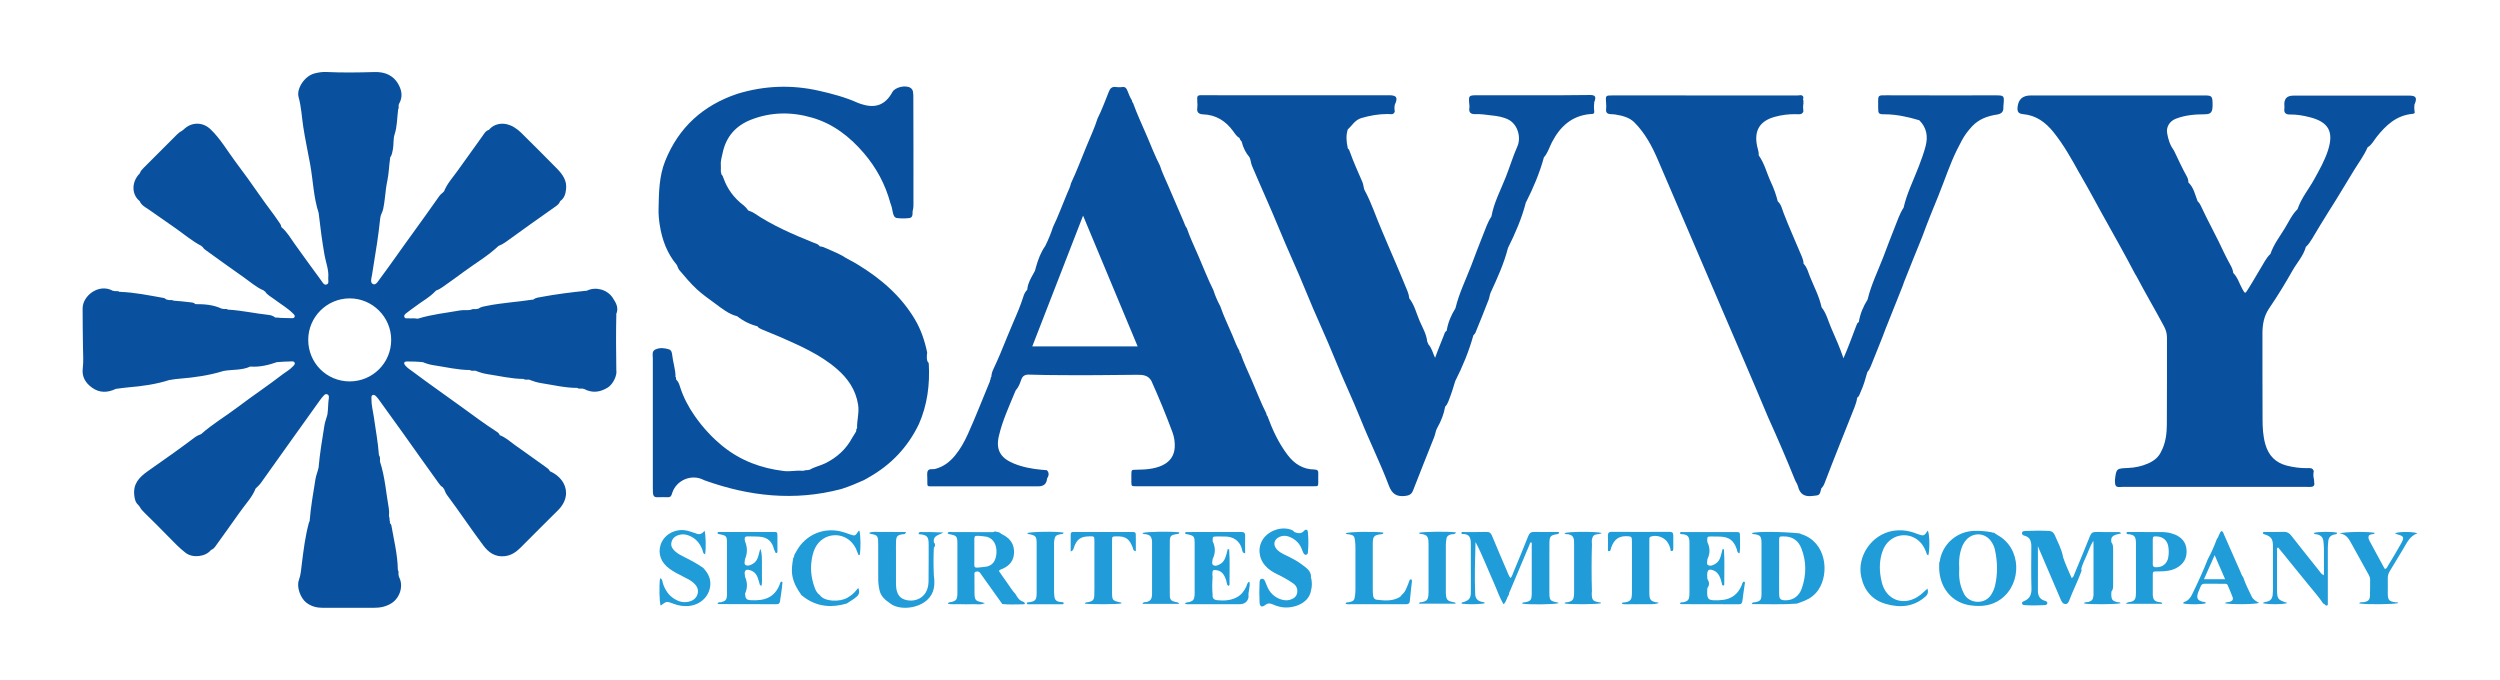
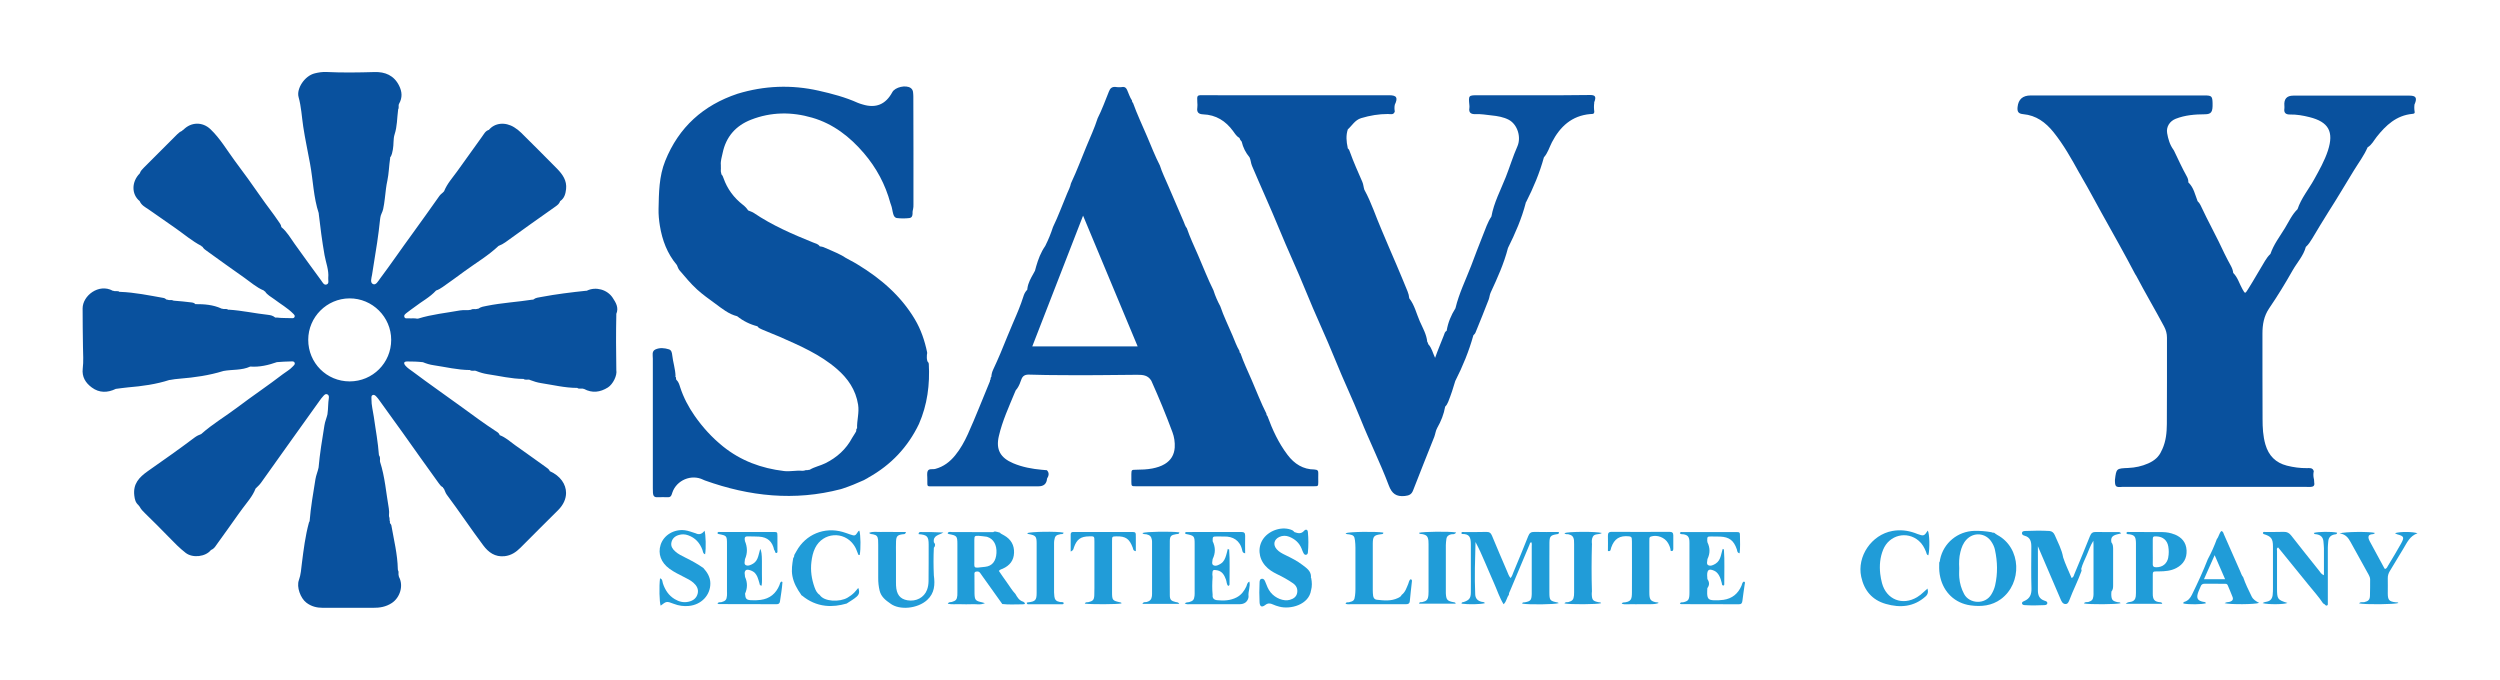
<svg xmlns="http://www.w3.org/2000/svg" id="Layer_1" data-name="Layer 1" viewBox="0 0 423.7 115.2">
  <defs>
    <style>
      .cls-1 {
        fill: #219dd8;
      }

      .cls-1, .cls-2, .cls-3, .cls-4, .cls-5, .cls-6, .cls-7 {
        stroke-width: 0px;
      }

      .cls-2 {
        fill: #209cd9;
      }

      .cls-3 {
        fill: #09519e;
      }

      .cls-4 {
        fill: #209dd8;
      }

      .cls-5 {
        fill: #09519f;
      }

      .cls-6 {
        fill: #209cd8;
      }

      .cls-7 {
        fill: #219cd8;
      }
    </style>
  </defs>
  <path class="cls-3" d="m104.44,53.23c.47-1.08-.05-1.93-.62-2.79-.91-1.36-2.83-1.9-4.32-1.19l-.05.04-.06-.02c-2.57.27-5.12.58-7.66,1.06-.46.09-.94.11-1.33.43-.05.05-.09.05-.15.02-2.57.4-5.17.54-7.72,1.05-.5.1-1,.16-1.42.46-.04.05-.08.06-.12.02-.03.02-.07.04-.09.04-.35.12-.75-.08-1.08.15,0,0-.01,0-.02.01h.01s0-.01,0-.01c-.6.14-1.23,0-1.84.11-2.37.43-4.77.66-7.08,1.38-.07,0-.13.01-.19.02-.47-.11-.94-.02-1.41-.06-.27-.02-.63.11-.75-.21-.14-.36.2-.56.44-.76.41-.34.87-.62,1.29-.95,1.2-.94,2.59-1.64,3.63-2.79h0s0,0,0,0c.42-.14.78-.36,1.14-.61,1.24-.85,2.44-1.76,3.66-2.64,1.94-1.42,4.04-2.65,5.8-4.32h0s0,0,.01,0c.41-.15.78-.36,1.14-.61,2.82-2.05,5.66-4.06,8.51-6.07.34-.24.65-.49.77-.9h0c.73-.49.92-1.25,1.01-2.05.16-1.43-.59-2.48-1.51-3.43-2.02-2.06-4.06-4.08-6.1-6.11-.36-.36-.76-.66-1.19-.93-1.54-.95-3.29-.75-4.28.44h0c-.61.17-.84.72-1.17,1.16-1.4,1.93-2.78,3.87-4.16,5.8-.79,1.11-1.74,2.13-2.26,3.43h0s0,.01,0,.01h0c-.23.29-.57.47-.79.78-1.54,2.15-3.04,4.32-4.61,6.45-1.84,2.51-3.6,5.1-5.47,7.59-.31.41-.68,1.14-1.17.92-.56-.24-.27-1.02-.18-1.56.27-1.73.56-3.44.82-5.18h0c.02-.11.03-.21.05-.32.19-1.29.36-2.58.49-3.88.01-.1.02-.2.04-.3.05-.53.39-.97.49-1.49.24-1.12.32-2.26.47-3.4,0-.03,0-.06.01-.09.06-.44.13-.88.23-1.32.26-1.25.28-2.54.47-3.8-.04-.05-.03-.09.02-.14.28-.4.35-.86.44-1.32.17-.87.04-1.8.3-2.59.44-1.34.4-2.7.58-4.05.01-.07.02-.12.02-.19.17-.25.02-.58.11-.84.01-.04.03-.08.05-.11,0,0,0,0,0,0,.58-1.02.51-2.03,0-3.05-.86-1.74-2.37-2.37-4.19-2.31-2.72.08-5.42.12-8.13-.01-.67-.03-1.32.07-1.97.23-1.76.43-3.13,2.63-2.75,4.01.46,1.65.54,3.34.79,5.02.32,2.11.78,4.2,1.16,6.3.52,2.8.57,5.68,1.48,8.41,0,0,0-.01-.02-.02.27,2.37.58,4.73.99,7.08.23,1.29.76,2.53.63,3.88-.04.39.19.93-.27,1.1-.46.17-.69-.36-.92-.67-1.53-2.04-2.99-4.13-4.49-6.19-.71-.98-1.3-2.08-2.27-2.86h0s.03-.02.03-.02h-.03s0,.01,0,.01h0c-.04-.4-.29-.69-.5-.99-.95-1.41-2.02-2.73-2.98-4.13-1.42-2.06-2.91-4.1-4.41-6.11-1.34-1.81-2.47-3.78-4.13-5.36-1.33-1.26-3.25-1.25-4.58.1t-.01,0h0c-.1.02-.16.09-.2.18h0c-.32.14-.59.33-.83.58-1.89,1.89-3.78,3.77-5.66,5.66-.29.29-.57.58-.69.97h0c-1.42,1.42-1.43,3.56-.02,4.7h0s0,0,0,0c.28.69.91,1.01,1.48,1.39,1.55,1.06,3.08,2.16,4.63,3.23,1.43,1,2.76,2.15,4.32,2.96h0s0,0,0,0c.05.07.11.15.21.16h0s0,0,.01,0c.15.31.44.5.72.7,2.12,1.53,4.23,3.05,6.37,4.55,1.07.75,2.05,1.65,3.29,2.16h0s0,0,0,0c.06.07.12.14.21.17t.01,0c.38.6,1.02.9,1.56,1.31,1.07.82,2.26,1.48,3.22,2.46.15.15.34.33.21.57-.1.2-.32.19-.5.18-.84-.04-1.7.01-2.53-.11-.11.05-.2.02-.29-.03-.33-.28-.72-.37-1.13-.42-2.24-.24-4.44-.74-6.69-.88-.05.04-.1.03-.15-.02-.28-.19-.62-.02-.92-.13-.03,0-.06-.02-.09-.04-.05.04-.09.04-.12-.02-1.4-.63-2.89-.74-4.39-.73-.2-.24-.48-.27-.76-.3-.94-.1-1.88-.23-2.82-.28-.07-.01-.12-.02-.18-.03-.28-.17-.61,0-.9-.12-.03,0-.06-.02-.09-.04-.05.04-.11.03-.15-.02-.15-.12-.31-.23-.5-.26-2.43-.43-4.86-.94-7.34-1.03-.05.04-.09.03-.13-.02-.31-.21-.71,0-1.03-.17l-.06.03-.05-.04c-2.36-1.27-5.09.86-5.09,3,.01,2.16.02,4.34.06,6.51.02,1.23.11,2.47-.04,3.68-.17,1.43.49,2.45,1.54,3.22,1.27.94,2.67.91,4.07.23,0,0,.01-.01.02-.01,0,0,0,0-.01.01.68-.07,1.35-.2,2.03-.25,2.4-.2,4.78-.52,7.08-1.27v.02s0,0,0,0c.58-.12,1.17-.18,1.75-.23,2.48-.2,4.94-.55,7.33-1.29.01,0,.02,0,.03-.01h0s0,0,0,0h0c1.51-.28,3.11-.08,4.55-.75h0s0,0,0,0c1.58.12,3.08-.24,4.55-.76t-.01.01c.78-.08,1.55-.09,2.34-.12.24,0,.55-.07.65.25.09.28-.17.44-.34.63-.47.52-1.1.85-1.65,1.27-2.52,1.94-5.18,3.71-7.71,5.63-2.02,1.53-4.23,2.82-6.13,4.52h0s0,0,0,0c-.41.15-.79.34-1.15.61-2.58,1.95-5.24,3.81-7.89,5.67-1.5,1.06-2.55,2.16-2.31,4.16.08.67.21,1.2.72,1.63t0,.01c.04.09.1.15.17.21.23.46.58.81.94,1.16,1.35,1.32,2.69,2.64,4,4,.92.95,1.84,1.9,2.89,2.71,1.2.91,3.37.65,4.27-.5h0c.61-.23.86-.8,1.21-1.26,1.12-1.51,2.18-3.07,3.28-4.59.01-.02.02-.04.04-.06.25-.36.52-.72.78-1.07.81-1.1,1.75-2.12,2.25-3.43h0s0,0,0,0h0c.33-.33.68-.63.95-1.02,3.26-4.6,6.55-9.18,9.83-13.77.24-.33.47-.67.76-.96.15-.15.33-.33.58-.24.29.1.34.38.3.63-.14.9-.1,1.81-.23,2.71h.01c-.14.65-.43,1.27-.53,1.95-.38,2.37-.78,4.74-.99,7.14h0c-.14.68-.42,1.29-.53,1.96-.38,2.38-.8,4.74-.99,7.14h0c-.05.07-.09.14-.12.24-.61,2.25-.9,4.57-1.19,6.88-.12.97-.17,1.93-.51,2.86-.42,1.16.27,3.05,1.26,3.81.85.66,1.8.88,2.83.88,2.81,0,5.63-.02,8.44,0,1.16.01,2.21-.15,3.23-.82,1.38-.92,2-2.9,1.22-4.39-.05-.04-.06-.08-.02-.14-.02-.03-.03-.05-.04-.08-.11-.3.07-.64-.12-.92-.01-.06-.02-.12-.03-.18-.05-2.53-.67-4.99-1.1-7.46-.02-.12-.12-.22-.2-.32-.05-.09-.08-.18-.03-.28-.14-.27,0-.59-.15-.85,0-.07-.02-.13-.02-.2.04-.4.04-.81-.03-1.21-.46-2.64-.65-5.32-1.48-7.89,0-.07-.02-.12-.02-.18.02-.33.05-.66-.17-.95,0-.07-.01-.12-.02-.18-.07-.95-.19-1.9-.33-2.85h0c0-.05-.01-.11-.02-.15-.16-1.11-.35-2.21-.5-3.32-.14-1-.42-1.98-.4-3,0-.24-.08-.56.2-.68.31-.14.52.14.71.34.15.16.28.34.41.52,1.29,1.83,2.63,3.62,3.92,5.44,2.04,2.88,4.09,5.76,6.16,8.63.2.28.4.55.72.7h0s0,.06.01.08c.03.07.09.11.15.15h0s0,0,0,0c.17.33.25.7.48,1.01,2.12,2.83,4.07,5.77,6.19,8.6.88,1.18,1.99,2,3.61,1.83,1.11-.12,1.94-.68,2.69-1.43,2.12-2.12,4.23-4.25,6.37-6.36.92-.91,1.36-1.94,1.36-2.93,0-1.47-.95-2.88-2.75-3.69-.13-.35-.45-.51-.72-.72-1.71-1.26-3.47-2.45-5.19-3.7-.83-.6-1.59-1.31-2.58-1.68-.11-.37-.43-.53-.72-.72-1.95-1.27-3.82-2.66-5.7-4.03-2.74-2-5.54-3.93-8.25-5.97-.45-.34-.95-.63-1.32-1.07-.34-.42-.27-.7.32-.7.88,0,1.75.02,2.62.12,0,0,0,0,0,0,0,0,0,0,0-.01.6.25,1.22.44,1.87.53,2.03.3,4.04.8,6.11.81,0,0,0-.01-.01-.02.34.3.78.01,1.14.2,0,0,.01,0,.02,0h-.02c.6.24,1.22.42,1.86.52,2.04.3,4.05.8,6.12.81l-.02-.02c.34.31.79,0,1.16.21h-.02c.6.23,1.22.42,1.86.52,2.03.31,4.04.81,6.12.81l-.02-.02c.34.31.79,0,1.16.21v-.02c1.39.75,2.74.58,4.06-.25.85-.55,1.59-2.03,1.42-2.93-.05-3.16-.07-6.32,0-9.47Zm-45.18,11.41c-3.91,0-7.03-3.14-7.02-7.06.01-3.85,3.15-6.99,6.99-7.01,3.88-.02,7.07,3.15,7.07,7.03,0,3.9-3.13,7.04-7.04,7.04Z" />
  <g>
    <path class="cls-3" d="m114.46,63.72c-.03.05-.02.09.03.12.16.16,0,.42.18.57h0c.33.32.46.75.59,1.17.56,1.76,1.43,3.4,2.46,4.88,1.34,1.93,2.94,3.69,4.8,5.19,3.04,2.45,6.52,3.72,10.34,4.18,1.04.13,2.06-.14,3.1-.04.11-.01.22-.02.34-.03.26-.16.57-.01.84-.15l.06.03.05-.04c.82-.49,1.76-.66,2.61-1.08,1.98-.98,3.54-2.38,4.58-4.34.19-.35.45-.66.63-1.02v.02c.11-.18-.04-.45.19-.59v.02c-.06-1.34.39-2.64.17-4.03-.4-2.51-1.72-4.42-3.57-6.03-2.88-2.5-6.33-3.97-9.76-5.49-.98-.43-2-.79-2.97-1.23-.29-.13-.59-.24-.76-.53h0c-1.26-.32-2.41-.89-3.43-1.7h.01c-1.45-.35-2.58-1.3-3.74-2.15-1.04-.76-2.09-1.5-3.05-2.37-1.11-1-2.03-2.15-3-3.27-.24-.27-.3-.62-.46-.93v.02c-1.62-1.93-2.47-4.19-2.87-6.66-.15-.93-.24-1.9-.22-2.81.06-2.75.07-5.53,1.13-8.16,2.3-5.72,6.45-9.44,12.26-11.38,4.53-1.38,9.13-1.56,13.74-.52,2.26.51,4.51,1.1,6.64,2.06.26.11.53.19.8.27,2.27.7,3.93,0,5.05-2.08.46-.86,2.32-1.28,3.12-.7.48.35.4.89.44,1.38.04,6.13.01,12.25.02,18.38,0,.25,0,.51-.06.75-.03.16-.08.31-.09.48,0,.1,0,.21,0,.31-.01.38-.13.69-.56.74-.69.08-1.38.08-2.07,0-.4-.05-.55-.36-.65-.71-.15-.51-.18-1.05-.38-1.55-.04-.09-.07-.19-.1-.28-.85-3.16-2.37-5.98-4.48-8.45-2.38-2.78-5.19-4.98-8.76-6.02-3.49-1.02-6.98-.99-10.38.34-2.58,1.01-4.24,2.88-4.81,5.65-.14.67-.37,1.34-.3,2.04,0,.1,0,.19,0,.29.04.38-.08.77.08,1.14-.03.06-.02.11.03.15.18.19.27.42.35.66.64,1.82,1.75,3.3,3.26,4.48.35.27.66.58.9.96h0c.31.15.65.22.95.42,3.13,2.12,6.58,3.61,10.07,5.02.4.16.86.24,1.12.65h0c.12.02.24.05.37.06.08.02.16.04.25.07.98.44,1.99.83,2.95,1.33.08.04.16.08.23.12.83.56,1.76.95,2.61,1.49,3.92,2.38,7.33,5.3,9.7,9.28,1.04,1.74,1.68,3.64,2.09,5.62.02.14-.01.28-.04.42,0,.33-.05.66.07.98l-.03.05.04.05c.12.12.21.26.24.42.2,3.53-.24,6.96-1.67,10.22-1.88,3.92-4.73,6.93-8.52,9.05-.07.05-.15.1-.22.14-.11.06-.23.12-.35.19-.08.05-.15.09-.23.13-1.18.54-2.38,1.03-3.62,1.44-.09.04-.19.07-.29.09-7.85,2.06-15.5,1.23-23.04-1.47-.09-.03-.19-.07-.28-.12-2-1-4.53.05-5.25,2.19-.11.34-.18.77-.7.77-.6,0-1.2-.03-1.8,0-.55.04-.74-.23-.78-.71-.02-.28-.02-.57-.02-.85,0-7.31,0-14.63,0-21.94,0-.54-.21-1.24.43-1.54.73-.34,1.55-.26,2.31-.02.41.13.5.57.54.94.13,1.22.54,2.39.57,3.62Z" />
    <path class="cls-3" d="m409.23,17.59c-.08.44-.07.88,0,1.33.08.34-.2.36-.39.38-2.7.26-4.47,1.92-6.05,3.91-.48.61-.82,1.34-1.53,1.76h0c-.61,1.42-1.55,2.65-2.35,3.96-1.43,2.33-2.81,4.69-4.29,6.99-.95,1.48-1.83,3-2.74,4.5-.31.51-.63,1.02-1.08,1.42v-.02c-.4,1.53-1.49,2.67-2.25,4.01-1.24,2.19-2.55,4.34-3.97,6.42-.9,1.33-1.14,2.75-1.14,4.29.01,4.83-.01,9.66.02,14.48,0,1.45.07,2.89.48,4.31.55,1.9,1.74,3.1,3.65,3.59,1.11.28,2.23.43,3.37.42.44,0,.99-.12,1.18.51-.09.41-.09.83,0,1.24.09.24.03.5.08.75.09.45-.14.65-.56.68-.25.02-.5,0-.76,0-10.13,0-20.26,0-30.39,0-.28,0-.57-.02-.85,0-1.09.09-1.22-.03-1.22-1.18.24-1.96.24-1.94,2.26-2.03,1.17-.05,2.3-.29,3.38-.77,1.02-.45,1.82-1.1,2.26-2.15.04-.1.09-.19.14-.28.61-1.35.75-2.8.76-4.24.04-4.88.01-9.77.02-14.65,0-.68-.17-1.29-.49-1.89-1.54-2.89-3.21-5.71-4.73-8.61-.06-.08-.12-.16-.16-.24-1.84-3.52-3.8-6.97-5.73-10.44-1.09-1.95-2.12-3.94-3.26-5.87-.05-.08-.09-.16-.14-.25-.07-.13-.14-.25-.21-.38-.05-.09-.1-.18-.16-.26-1.31-2.38-2.64-4.75-4.35-6.88-1.34-1.66-2.93-2.85-5.14-3.05-.82-.08-1.03-.41-.95-1.21q.2-1.96,2.23-1.96c9.83,0,19.66,0,29.49,0,1.16,0,1.3.13,1.33,1.29.04,1.51-.19,1.89-1.31,1.9-1.69.01-3.34.14-4.93.76-1,.39-1.65,1.35-1.46,2.44.17.99.45,1.96,1.06,2.8.04.05.07.1.1.16.71,1.47,1.38,2.96,2.18,4.39.17.3.27.64.25,1l.04-.02h-.05c.93.88,1.15,2.09,1.58,3.2h0c.21.2.38.42.5.68,1.29,2.78,2.8,5.46,4.08,8.25.33.71.73,1.39,1.09,2.08.19.36.33.74.37,1.15h0c.78.77,1.04,1.84,1.57,2.76.44.78.44.79.92.03,1.01-1.59,1.92-3.24,2.9-4.84.26-.43.55-.83.92-1.18h0c.54-1.59,1.57-2.93,2.44-4.35.67-1.1,1.2-2.3,2.14-3.22v.02c.62-1.88,1.9-3.4,2.84-5.1.87-1.58,1.76-3.14,2.32-4.86,1.04-3.19.12-4.86-3.14-5.67-1.07-.27-2.16-.46-3.28-.44-.7.01-1.08-.26-.96-1.02.02-.15.01-.32,0-.47q-.15-1.71,1.51-1.71c6.57,0,13.14,0,19.7,0,1.09,0,1.31.38.88,1.42Z" />
    <path class="cls-5" d="m270.2,17.39c-.08.51-.07,1.01,0,1.52,0,.51-.41.39-.68.42-3.14.28-5.11,2.11-6.5,4.78-.44.86-.7,1.82-1.36,2.56h0c-.72,2.64-1.78,5.15-3.02,7.59l-.05.04v.06c-.69,2.68-1.79,5.2-3.02,7.67h0c-.67,2.62-1.79,5.09-2.93,7.55-.18.39-.19.79-.33,1.17-.72,1.89-1.49,3.76-2.25,5.63-.07.18-.22.3-.35.44h0c-.75,2.69-1.8,5.26-3.07,7.75h0c-.34,1.18-.73,2.36-1.19,3.51-.13.31-.28.62-.54.85l.02-.02c-.23,1.29-.7,2.48-1.35,3.61-.27.48-.31,1.02-.5,1.52-1.19,3.02-2.42,6.02-3.58,9.05-.26.69-.66.89-1.4.97-1.46.15-2.2-.39-2.72-1.77-1.44-3.83-3.28-7.5-4.8-11.3-1.35-3.36-2.92-6.62-4.27-9.98-1.59-3.95-3.43-7.78-5.02-11.73-1.43-3.53-3.06-6.98-4.5-10.5-1.47-3.58-3.09-7.1-4.6-10.67-.2-.47-.2-.99-.42-1.45h0c-.65-.77-1.1-1.66-1.33-2.66h0c-.16-.17-.3-.36-.36-.6h.01c-.49-.26-.78-.73-1.09-1.16-1.26-1.74-2.91-2.78-5.1-2.86-.75-.03-1.1-.34-.98-1.12.05-.31.02-.63,0-.95-.06-1.23-.07-1.19,1.22-1.18,2.94.04,5.88.01,8.82.01,7.49,0,14.98,0,22.47,0,1.28,0,1.53.41.96,1.61-.08.38-.07.76,0,1.14-.19.65-.75.43-1.16.43-1.55,0-3.05.25-4.54.7-1.07.33-1.52,1.25-2.26,1.9h0c-.34,1.03-.25,2.07-.02,3.11l-.02.06.04.05c.21.17.29.41.37.65.61,1.72,1.37,3.37,2.09,5.04.19.44.2.92.35,1.36v-.02c1.21,2.2,1.95,4.6,2.95,6.88.85,1.95,1.64,3.94,2.51,5.88.65,1.46,1.22,2.97,1.85,4.44.16.38.25.77.29,1.18h0c.9,1.15,1.21,2.58,1.78,3.89.5,1.13,1.15,2.22,1.27,3.49h0c.12.11.1.27.17.4h0c.6.63.76,1.48,1.16,2.32.46-1.31.99-2.55,1.48-3.81.11-.29.16-.62.48-.78h0c.22-1.38.75-2.64,1.49-3.82h0c.6-2.51,1.75-4.83,2.67-7.22.66-1.72,1.29-3.46,1.99-5.17.44-1.07.78-2.18,1.43-3.15v.02c.42-2.38,1.57-4.5,2.44-6.71.68-1.72,1.21-3.5,1.96-5.19.7-1.58.02-3.73-1.45-4.52-.87-.46-1.91-.64-2.91-.74-.91-.1-1.81-.26-2.73-.22-.7.03-1.19-.19-1.04-1.04.03-.15.01-.32,0-.47-.16-1.69-.16-1.69,1.51-1.69,6.31-.02,12.63.05,18.94-.04.91-.01,1.09.31.69,1.27Z" />
-     <path class="cls-3" d="m305.66,17.48c-.11.47-.08.94-.02,1.42-.24.59-.78.46-1.22.45-1.24-.02-2.45.12-3.63.45-2.54.7-3.52,2.32-3.01,4.88.11.55.33,1.08.29,1.65h0c1,1.39,1.37,3.08,2.09,4.6.48,1.02.86,2.09,1.13,3.18h-.01c.6.52.74,1.3,1,1.98.96,2.51,2.08,4.96,3.11,7.44.16.38.27.76.28,1.17h0c.6.6.78,1.43,1.08,2.18.69,1.72,1.58,3.36,1.97,5.2h0c.83,1.03,1.11,2.32,1.63,3.5.75,1.72,1.51,3.43,2.08,5.14.79-1.76,1.45-3.67,2.18-5.54.09-.24.17-.48.42-.6h0c.22-1.38.75-2.64,1.49-3.82h0c.6-2.51,1.75-4.83,2.67-7.22.67-1.72,1.29-3.46,1.99-5.17.44-1.07.78-2.18,1.43-3.15v.02c.55-2.46,1.7-4.71,2.59-7.05.43-1.14.86-2.28,1.16-3.46.42-1.63.16-3.12-1.08-4.35h0c-1.91-.57-3.84-1-5.85-1.01-1.06,0-1.12-.09-1.12-1.14,0-.25,0-.51,0-.76-.01-1.38-.01-1.33,1.45-1.32,6.16.03,12.32.01,18.48.01,1.39,0,1.45.06,1.33,1.45-.02.19-.05.38-.04.57.05.78-.34,1.12-1.1,1.24-1.59.24-3.06.77-4.2,1.99-.69.74-1.3,1.55-1.77,2.45-.22.42-.43.85-.65,1.26-.04.09-.09.18-.14.27-1.19,2.4-2.01,4.95-3.01,7.42-.03.09-.07.17-.1.26-.95,2.3-1.88,4.61-2.74,6.95-.03.09-.06.17-.1.26-1,2.39-1.93,4.81-2.9,7.21-.03.08-.06.16-.1.24-.07.16-.12.33-.17.49-.02.09-.06.17-.09.25-.91,2.24-1.8,4.5-2.69,6.75-.03.09-.07.17-.11.26-.81,2.23-1.75,4.4-2.61,6.61-.14.36-.32.68-.57.97h0c-.32,1.15-.65,2.31-1.16,3.41-.15.33-.23.72-.57.94h0c-.07.56-.24,1.09-.45,1.62-1.69,4.26-3.41,8.51-5.05,12.8-.13.35-.3.69-.59.95l.02-.02c-.3,1.27-.31,1.16-1.57,1.3-1.34.15-2.06-.35-2.38-1.6-.08-.33-.28-.63-.43-.93-.05-.09-.08-.18-.12-.27-1.42-3.53-2.93-7.02-4.5-10.49-.05-.09-.09-.18-.12-.28-2.63-6.3-5.36-12.55-8.04-18.82-3.5-8.19-7.01-16.37-10.53-24.55-1-2.34-2.19-4.57-4-6.38-.86-.86-2.07-1.15-3.27-1.34-.25-.04-.5-.04-.76-.05-.53-.03-.82-.25-.76-.83.04-.34.03-.7,0-1.04-.1-1.31-.11-1.31,1.16-1.31,10.43,0,20.86,0,31.29.01.33,0,.78-.23.99.29-.06.22-.08.44.02.66-.05.12-.05.23,0,.35Z" />
    <path class="cls-3" d="m222.8,79.57c-1.95,0-3.43-.95-4.58-2.47-1.52-2-2.56-4.25-3.42-6.6t0-.01c-.14-.09-.17-.23-.17-.39-.94-1.85-1.67-3.79-2.5-5.7-.65-1.5-1.36-2.97-1.89-4.52-.15-.09-.18-.24-.17-.39-.5-.84-.81-1.75-1.19-2.64-.69-1.64-1.49-3.24-2.06-4.93-.46-.85-.85-1.73-1.14-2.65,0,0,0-.01,0-.02-.98-1.95-1.76-4-2.63-6-.66-1.52-1.38-3.02-1.91-4.59,0,0-.01-.01-.02-.02-.26-.31-.35-.71-.51-1.07-.89-2.04-1.77-4.08-2.64-6.14-.47-1.12-1.03-2.21-1.39-3.38h0c-.82-1.59-1.46-3.26-2.16-4.9-.81-1.9-1.7-3.77-2.4-5.72-.14-.1-.17-.24-.17-.4-.37-.54-.55-1.17-.82-1.77-.14-.31-.31-.52-.68-.53-.44.07-.88.07-1.33,0-.57-.03-.87.23-1.08.78-.62,1.52-1.17,3.08-1.92,4.55,0,0,0,0,0,.01-.52,1.64-1.26,3.2-1.91,4.79-.82,1.98-1.57,4-2.48,5.94-.02.07-.06.13-.09.2,0,.02-.02.04-.02.06,0,.01-.01.02-.02.03-.11.59-.4,1.12-.63,1.67-.81,1.91-1.5,3.85-2.41,5.72h0c-.34,1.05-.75,2.08-1.25,3.07-.01.03-.02.06-.04.09-.01.02-.02.05-.04.07h0c-.73,1.05-1.17,2.22-1.52,3.43-.07.24-.14.49-.2.74h0,0c-.09.18-.19.36-.29.53-.43.76-.86,1.53-.99,2.42-.01.09-.02.18-.03.27h0s-.08.09-.12.13c-.28.31-.44.69-.56,1.09-.22.69-.47,1.37-.74,2.05-.14.34-.27.68-.42,1.02-.42,1-.87,2-1.27,3-.06.14-.11.27-.17.4-.04.09-.08.2-.12.29-.74,1.86-1.51,3.72-2.37,5.54-.19.4-.3.82-.32,1.26-.21.12-.04.42-.22.55,0,.07,0,.13-.02.19-1.25,2.99-2.41,6.02-3.75,8.98-.58,1.27-1.25,2.48-2.13,3.56-.9,1.11-1.97,1.93-3.38,2.31-.44.12-1.07-.11-1.28.36-.18.4-.05.93-.07,1.41v.19c0,1.13-.07.99,1.04.99h17.8q1.35,0,1.45-1.3c.3-.49.42-.97-.03-1.43h0c-.28-.02-.56-.04-.84-.07-1.67-.15-3.31-.45-4.87-1.11-2.17-.92-2.96-2.31-2.43-4.59.59-2.57,1.7-4.96,2.7-7.39.06-.13.11-.25.17-.39h0c.09-.1.17-.2.24-.3.33-.47.52-1,.71-1.54.23-.63.65-.83,1.32-.81,1.93.06,3.87.09,5.81.09,1.93.02,3.87.01,5.81,0,2.22-.01,4.45-.04,6.67-.06,1.03-.01,1.8.09,2.35.91.03.05.07.1.09.15t0,.01s.01.02.01.02c1.27,2.83,2.46,5.72,3.54,8.63.31.83.44,1.71.39,2.6-.08,1.22-.63,2.16-1.68,2.8-.66.4-1.38.61-2.13.76-.9.17-1.82.2-2.73.21-.79.01-.79.02-.81.76,0,.41,0,.82,0,1.23.01.79.01.81.77.81h30.15c.74,0,.75-.01.76-.71,0-.47-.02-.95,0-1.42.02-.46-.08-.69-.62-.69Zm-39.24-43.02c3.14,7.51,6.18,14.8,9.25,22.16h-17.86c2.86-7.37,5.7-14.67,8.61-22.16Z" />
  </g>
  <g>
    <path class="cls-7" d="m150.92,102.3c-.82-.56-1.59-1.16-1.84-2.19-.17-.71-.25-1.43-.24-2.16,0-1.86,0-3.72,0-5.58,0-.28,0-.57-.02-.85-.06-.62-.24-.83-.84-.96-.21-.05-.44.01-.69-.24.68-.31,1.36-.13,2-.16.72-.03,1.45,0,2.18,0,.67,0,1.35,0,2.07,0-.1.45-.36.36-.56.39-.87.12-1.08.32-1.12,1.2-.03.66-.01,1.32-.01,1.99,0,1.64,0,3.28,0,4.92,0,.19,0,.38.01.57.07,1.52.67,2.29,1.94,2.51,1.47.25,2.82-.47,3.31-1.77.18-.48.25-.97.26-1.48,0-2.05.04-4.1.02-6.15,0-1.45-.26-1.69-1.7-1.81-.01-.22.07-.36.31-.36,1.28,0,2.56,0,3.88.08-.68.44-1.78.45-1.61,1.65.28.32.27.63,0,.94-.08,1.56-.07,3.13,0,4.69.21,1.55.13,3-1.14,4.16-1.6,1.46-4.65,1.78-6.22.61h0Z" />
    <path class="cls-6" d="m222.17,97.8c-.01.06,0,.12.05.16.14.7.17,1.39-.02,2.08v-.02c-.35,2.47-3.5,3.31-5.4,2.79-.37-.1-.73-.21-1.07-.37-.46-.21-.84-.26-1.3.1-.59.45-.92.27-.96-.48-.06-1.1-.05-2.21,0-3.31.01-.28.03-.62.4-.66.34-.03.48.28.58.54.24.62.47,1.24.89,1.76.8,1,2.23,1.57,3.26,1.27.61-.17,1.11-.5,1.24-1.16.13-.68-.12-1.24-.69-1.64-.86-.6-1.77-1.1-2.71-1.55-.74-.36-1.44-.79-1.99-1.42-1.19-1.34-1.32-3.24-.32-4.62,1.09-1.49,3.32-2.13,4.9-1.4.15.07.24.2.35.31h0c.58.2,1.13.36,1.63-.21.28-.32.61-.25.65.2.11,1.16.11,2.33,0,3.49-.02.19-.14.37-.37.37-.17,0-.28-.12-.36-.26-.14-.25-.22-.52-.33-.78-.4-1-1.14-1.64-2.12-2.03-.55-.21-1.11-.21-1.66.04-.92.43-1.11,1.33-.44,2.09.41.46.94.73,1.48.99.99.48,1.99.98,2.86,1.65.68.53,1.49,1.01,1.47,2.06Z" />
    <path class="cls-6" d="m255.76,100.78c-.41.44-.39,1.12-.93,1.63-.7-1.13-1.08-2.36-1.6-3.52-.53-1.18-1.02-2.38-1.54-3.56-.5-1.17-1.01-2.33-1.62-3.47-.08,2.98-.18,5.92-.05,8.87.03.69.4,1.1,1.07,1.26.2.05.44,0,.58.23-.62.21-2.81.25-3.96.09-.02-.3.24-.23.39-.29.89-.3,1.17-.64,1.18-1.58.02-1.29,0-2.59,0-3.88,0-1.42-.01-2.84,0-4.26.01-1.29-.26-1.81-1.47-1.8-.04,0-.09-.07-.14-.12.03-.3.27-.21.43-.21,1.26,0,2.53.02,3.79-.02.54-.02.79.19.98.66.83,2.01,1.69,4.01,2.55,6.01.16.37.27.77.59,1.15.27-.31.36-.67.49-.99.85-2.04,1.7-4.08,2.51-6.13.21-.52.47-.72,1.04-.7,1.38.04,2.77.01,4.14.01.06.38-.18.35-.35.38-1.04.17-1.22.35-1.24,1.41-.02,1.1-.01,2.21-.01,3.32,0,1.71,0,3.41,0,5.12.01,1.38.09,1.46,1.44,1.73.05.01.09.07.14.1-.58.23-5.06.29-6.19.08.05-.28.28-.19.45-.22.98-.19,1.13-.36,1.17-1.39,0-.13,0-.25,0-.38,0-2.56,0-5.12,0-7.67,0-.24.05-.5-.06-.74-.25.02-.26.25-.32.41-1.09,2.59-2.18,5.18-3.27,7.77-.1.23-.23.45-.23.72,0,0,0,0,0,0Z" />
-     <path class="cls-6" d="m305.22,90.51c-.05-.02-.09-.07-.14-.1t-.01,0c-.05.02-.1.01-.14-.02h0c-3.03-.3-7.14-.33-8.06-.05.22.27.52.18.78.24.59.13.8.35.87.95.02.22.02.44.02.66,0,2.74,0,5.48,0,8.22,0,.09,0,.19,0,.28-.02,1.02-.18,1.21-1.16,1.39-.17.03-.39-.07-.48.3,2.56,0,5.1.11,7.64-.08.47-.17.94-.33,1.4-.53.92-.39,1.67-.98,2.24-1.81,1.91-2.81,1.35-8.15-2.93-9.44Zm-2.61,11.23c-.84,0-1.08-.23-1.08-1.06-.02-1.51,0-3.02,0-4.54s0-2.96,0-4.44c0-.81.02-.79.78-.79,1.48-.01,2.47.7,2.99,2.03.87,2.22.85,4.5.08,6.75-.47,1.37-1.5,2.05-2.76,2.05Z" />
    <path class="cls-1" d="m289.36,99.67c-.01.31-.04.63-.03.94.04.84.26,1.08,1.07,1.12.57.03,1.13.01,1.7-.07,1.48-.22,2.46-1.04,3.05-2.39.1-.23.1-.5.33-.67.02-.02.05-.02.09-.03.27.09.14.3.12.47-.13.94-.28,1.87-.39,2.81-.05.38-.18.56-.59.56-3.25-.01-6.51-.01-9.76-.02-.08,0-.15-.06-.24-.09.12-.31.38-.18.58-.23.79-.19.98-.4,1.03-1.23,0-.13.01-.25.01-.38,0-2.81,0-5.62,0-8.43,0-.13,0-.25-.01-.38-.06-.69-.29-.95-.95-1.09-.23-.05-.51.06-.67-.21.09-.25.31-.18.47-.18,3,0,6,0,9,0,.7,0,.72.02.72.75,0,.93.07,1.87-.06,2.85-.44-.08-.39-.45-.47-.67-.52-1.5-1.27-2.09-2.84-2.16-.5-.02-1.01-.03-1.52-.02-.65.01-.65.02-.66.71,0,.09.02.19.04.28.46.95.46,1.9,0,2.84-.02.37-.22.86.14,1.04.39.2.86-.02,1.24-.26.48-.3.73-.77.88-1.3.11-.38.21-.77.32-1.21.11.16,0,.03.13.06.03,0,.08.01.08.02.15,1.95.04,3.89.06,5.84,0,.11.03.26-.16.3-.27-.03-.22-.25-.26-.42-.12-.46-.24-.91-.48-1.32-.2-.33-.44-.61-.8-.77-.87-.39-1.2-.18-1.2.75,0,.22.03.44.04.66.35.51.39,1.01,0,1.52Z" />
    <path class="cls-4" d="m283.15,93.37c-.03-.49-.22-.92-.45-1.33-.55-.96-1.85-1.45-2.89-1.11-.17.05-.26.16-.27.33,0,.19-.01.38-.01.57,0,2.84,0,5.69,0,8.53,0,.16,0,.32.01.47.06.81.26,1.04,1.04,1.23.18.04.38-.02.53.13q-.4.21-1.45.21c-.54,0-1.07,0-1.61,0-.54,0-1.08.02-1.61,0-.51-.02-1.03.09-1.6-.07.12-.13.16-.21.19-.21,1.49-.08,1.54-.62,1.55-1.75.02-2.84,0-5.69,0-8.53,0-.16-.02-.32-.02-.47,0-.31-.13-.43-.45-.47-1.6-.17-2.52.39-3.05,1.92-.09.27-.04.7-.55.56,0-.85.03-1.7,0-2.55,0-.46.1-.69.62-.69,3.27.02,6.55.01,9.82,0,.43,0,.64.13.64.59-.01.75,0,1.51,0,2.26,0,.32-.11.48-.45.37Z" />
-     <path class="cls-6" d="m237.58,100.8c.61-.47.8-1.18,1.09-1.84.12-.27.12-.62.41-.79.3.08.21.3.2.47-.11,1.07-.25,2.13-.34,3.2-.04.48-.28.56-.68.56-1.2,0-2.4,0-3.6,0-1.9,0-3.79,0-5.69,0-.3,0-.62.06-.92-.08.11-.34.38-.2.57-.25.79-.18.94-.33,1.03-1.12.04-.34.07-.69.07-1.04,0-2.37,0-4.74,0-7.1,0-.41-.03-.82-.08-1.23-.08-.73-.25-.89-.99-1.02-.18-.03-.38.01-.54-.12-.02-.02-.03-.05-.05-.07.52-.25,5.05-.32,6.38-.11.02.3-.21.25-.38.28-1.19.15-1.38.36-1.4,1.55-.01.88,0,1.77,0,2.65,0,1.77,0,3.54,0,5.3,0,.31.02.63.06.94.05.34.24.62.59.66,1.23.14,2.46.27,3.62-.29.25-.12.51-.25.63-.54h0Z" />
+     <path class="cls-6" d="m237.58,100.8c.61-.47.8-1.18,1.09-1.84.12-.27.12-.62.41-.79.3.08.21.3.2.47-.11,1.07-.25,2.13-.34,3.2-.04.48-.28.56-.68.56-1.2,0-2.4,0-3.6,0-1.9,0-3.79,0-5.69,0-.3,0-.62.06-.92-.08.11-.34.38-.2.57-.25.79-.18.94-.33,1.03-1.12.04-.34.07-.69.07-1.04,0-2.37,0-4.74,0-7.1,0-.41-.03-.82-.08-1.23-.08-.73-.25-.89-.99-1.02-.18-.03-.38.01-.54-.12-.02-.02-.03-.05-.05-.07.52-.25,5.05-.32,6.38-.11.02.3-.21.25-.38.28-1.19.15-1.38.36-1.4,1.55-.01.88,0,1.77,0,2.65,0,1.77,0,3.54,0,5.3,0,.31.02.63.06.94.05.34.24.62.59.66,1.23.14,2.46.27,3.62-.29.25-.12.51-.25.63-.54Z" />
    <path class="cls-7" d="m269.8,92.27c-.07,2.65-.08,5.31,0,7.96-.01.16-.04.31-.03.47.04,1,.19,1.17,1.19,1.37.14.03.32-.03.4.16-.64.21-5.28.24-6.21.04.14-.3.44-.17.66-.23.67-.19.88-.41.95-1.11.02-.19.02-.38.02-.57,0-2.71,0-5.42,0-8.13,0-.22,0-.44-.02-.66-.07-.62-.33-.88-.93-1.02-.23-.05-.51.07-.68-.2.58-.26,5.38-.3,6.34-.02-.52.34-1.24.05-1.54.64-.21.41-.19.85-.14,1.29Z" />
    <path class="cls-6" d="m246.77,90.27c-.27.37-.58.23-.84.29-.45.1-.74.34-.8.81-.04.34-.09.69-.09,1.03,0,2.62,0,5.24,0,7.86,0,.09,0,.19,0,.28.06,1.13.24,1.33,1.37,1.53.12.02.25.01.3.24h-6.2c.05-.36.33-.22.51-.26.79-.19.99-.4,1.07-1.22.02-.19.02-.38.02-.57,0-2.68,0-5.37,0-8.05,0-.19,0-.38-.02-.57-.09-.74-.31-.98-1.04-1.12-.18-.03-.38.01-.53-.14-.02-.02-.01-.05-.02-.08.63-.21,5.14-.26,6.28-.06Z" />
    <path class="cls-6" d="m173.69,102.24c-.01-.07-.09-.15-.26-.26-.69-.19-1.02-.75-1.34-1.32h0c-.57-.59-.97-1.31-1.45-1.96-.48-.65-.92-1.32-1.35-1.94.23-.28.47-.28.66-.38,1.17-.52,1.87-1.39,1.91-2.69.05-1.31-.53-2.3-1.68-2.95-.18-.1-.36-.2-.54-.3-.01,0-.02-.01-.04-.02-.04-.08-.1-.13-.18-.16-.24-.09-.49-.12-.73-.18-.1,0-.19,0-.27.05-.03.01-.06.04-.08.06-2.34,0-4.68-.02-7.02-.02-.24,0-.56-.13-.72.21.08.06.12.12.18.13,1.41.26,1.48.34,1.48,1.77,0,2.69,0,5.37,0,8.06,0,.19,0,.38-.01.57-.06.71-.25.91-.94,1.11-.21.06-.51-.04-.68.3.71.16,1.4.05,2.08.08.69.02,1.39.03,2.09,0,.66-.04,1.35.17,2.13-.18-.26-.07-.38-.11-.5-.14-1.1-.24-1.24-.38-1.27-1.51-.02-1.04-.01-2.09-.01-3.13,0-.21-.07-.47.23-.55.28-.07.57-.06.75.23.1.17.22.31.33.47,1.13,1.59,2.27,3.18,3.41,4.78,1.14.14,2.29.04,3.43.05.25,0,.43-.04.4-.15,0,0,0-.01,0-.02Zm-4.81-8.51c-.08,1.36-.71,2.2-1.89,2.33-2.29.26-1.8.37-1.86-1.56,0-.34,0-.69,0-1.03,0-.66-.01-1.32,0-1.98.02-.65.06-.69.72-.68.47.02.93.11,1.4.16.03,0,.06.02.09.03,1.04.33,1.62,1.35,1.54,2.73Z" />
    <path class="cls-6" d="m211.61,101c-.01.11-.02.22-.03.33q-.3,1.07-1.51,1.07c-2.78,0-5.56,0-8.34,0-.29,0-.6.07-.94-.13.27-.24.54-.16.76-.23.63-.18.83-.39.9-1.05.03-.25.02-.5.02-.76,0-2.65,0-5.3,0-7.96,0-1.43-.04-1.48-1.48-1.77-.05-.01-.09-.07-.14-.11,0-.24.19-.22.33-.22,3.06,0,6.13,0,9.19-.01.48,0,.67.15.66.65-.03.96,0,1.93,0,2.96-.45-.06-.46-.35-.51-.56-.37-1.64-1.59-2.32-3.04-2.28-.41,0-.82-.02-1.23-.01-.73.01-.73.02-.73.8.49,1.01.5,2.02,0,3.03-.03.37-.22.86.14,1.05.39.21.86-.03,1.24-.27.52-.32.73-.85.9-1.39.11-.35.19-.71.29-1.13.12.18.02.05.14.08.03,0,.09.02.09.03.15,1.95.04,3.9.06,5.85,0,.11.02.26-.23.33-.28-.28-.24-.71-.37-1.06-.27-.73-.6-1.4-1.47-1.58-.72-.15-.83-.06-.84.67,0,.16.03.31.04.47-.07,1.01-.09,2.02.01,3.03-.08.57.26.84.74.89,1.14.12,2.27.07,3.32-.47.79-.41,1.29-1.08,1.66-1.87.12-.26.11-.62.51-.81.19.88-.23,1.66-.15,2.45Z" />
    <path class="cls-7" d="m181.46,93.48c0-1.05,0-1.98,0-2.92,0-.27.14-.4.41-.4.19,0,.38,0,.57,0,3.03,0,6.06,0,9.1,0,1.02,0,.96-.03.96,1,0,.74,0,1.48,0,2.25-.49-.06-.44-.39-.52-.59-.57-1.51-1.2-1.95-2.76-1.92-.73.02-.75.02-.75.74,0,1.7,0,3.41,0,5.11,0,1.2,0,2.4,0,3.6,0,1.38.06,1.45,1.42,1.74.09.02.19.05.17.18-.67.16-5.16.18-6.21.03.13-.32.42-.2.62-.25.75-.18.96-.38.99-1.16.03-.85.02-1.7.02-2.56,0-2.18,0-4.36,0-6.53,0-.92,0-.92-.87-.9-1.46.02-2.11.49-2.6,1.87-.08.23-.06.51-.55.7Z" />
    <path class="cls-7" d="m199.86,102.34h-6.24c.17-.4.51-.25.75-.32.53-.14.8-.46.86-.99.01-.13.02-.25.02-.38,0-2.9,0-5.8,0-8.7,0-.16,0-.32-.03-.47-.1-.56-.35-.8-.92-.93-.21-.05-.45.03-.63-.14-.02-.02-.02-.05-.03-.08.57-.23,4.69-.3,6.24-.11-.05.36-.35.27-.56.31-.83.14-1.05.32-1.06,1.16-.02,3.06-.02,6.12,0,9.18,0,.77.23.98.98,1.16.2.05.44,0,.62.3Z" />
    <path class="cls-6" d="m174.03,102.13c.06-.01.12-.03.18-.04,1.25-.14,1.48-.36,1.48-1.59.01-2.8,0-5.61,0-8.41,0-1.19-.16-1.36-1.38-1.58-.1-.02-.17-.05-.21-.15.5-.26,5.01-.33,6.15-.09-.05.32-.32.23-.51.26-.77.14-.96.32-1.07,1.08-.03.19-.03.38-.03.57,0,2.74,0,5.48,0,8.23,0,.22.03.44.05.66.05.49.28.83.8.91.24.14.57-.06.79.2,0,.23-.17.23-.31.23-1.83.01-3.65,0-5.48,0-.2,0-.47.08-.47-.28Z" />
    <path class="cls-7" d="m393.74,102.29c-.74-1.14-1.67-2.14-2.51-3.19-1.7-2.12-3.42-4.22-5.13-6.32-.32.15-.19.4-.19.59-.01,2.12-.01,4.23,0,6.35,0,1.83.09,1.95,1.77,2.47-.56.26-3.27.29-4.21.03.25-.18.49-.21.72-.25.62-.12.91-.54.98-1.12.05-.41.05-.82.05-1.23,0-2.34,0-4.67,0-7.01,0-1.31-.3-1.71-1.56-2.09-.05-.02-.09-.08-.14-.12-.01-.32.24-.24.4-.24,1.04-.01,2.09.02,3.13-.02.57-.02.93.2,1.27.63,1.55,1.99,3.13,3.96,4.71,5.94.21.26.36.6.83.78,0-.41,0-.78,0-1.14,0-1.14,0-2.27,0-3.41,0-.38-.06-.75-.08-1.13-.05-.74-.46-1.14-1.18-1.26-.17-.03-.4.03-.45-.23.66-.22,3.05-.25,3.94-.04-.02.33-.29.26-.48.31-.6.13-.94.49-1.01,1.09-.04.37-.07.75-.08,1.13,0,2.91,0,5.81,0,8.72,0,.22,0,.44,0,.66,0,.15.05.34-.12.42-.23.11-.32-.12-.46-.22-.05-.04-.1-.07-.16-.1,0,0,0,0,0,0Z" />
    <path class="cls-6" d="m405.92,90.35c.94-.27,3.01-.25,3.8.03-1.32.46-1.78,1.59-2.39,2.59-.77,1.27-1.52,2.55-2.3,3.81-.24.39-.36.79-.35,1.25.02.85,0,1.71,0,2.56.01,1.13.24,1.36,1.37,1.49.15.02.32-.04.43.12-.59.24-5.66.29-6.66.06.24-.32.59-.15.88-.21.68-.16.94-.39.96-1.08.04-.91.02-1.83.03-2.75,0-.3-.1-.55-.24-.8-1.03-1.85-2.04-3.7-3.07-5.55-.38-.68-.8-1.33-1.87-1.47.95-.31,5.18-.32,5.99-.08-.17.27-.45.19-.67.25-.39.1-.49.36-.39.72.04.15.11.3.18.44.81,1.5,1.62,3,2.44,4.5.04.08.1.15.14.21.34-.1.41-.38.53-.58.75-1.25,1.51-2.48,2.21-3.75.59-1.07.48-1.25-.67-1.56-.08-.02-.16-.08-.36-.19Z" />
    <path class="cls-6" d="m381.61,101.09c-.53-1.08-1.06-2.15-1.44-3.28,0,0-.01-.01-.02-.02-.24-.29-.34-.65-.49-.99-.92-2.07-1.82-4.14-2.74-6.21-.09-.21-.11-.51-.45-.59-.37.37-.42.95-.75,1.35t-.01.01c-.43,1.16-.92,2.3-1.52,3.39,0,0,0,.01-.01.02-.8,2.05-1.73,4.06-2.7,6.04-.27.55-.65,1.01-1.27,1.19-.12.04-.22.12-.17.28.92.2,3.17.17,3.84-.05-.12-.25-.36-.2-.56-.25-.81-.18-1.07-.56-.85-1.35.12-.43.34-.82.49-1.23.12-.34.34-.48.72-.47,1.1.02,2.21,0,3.31.01.22,0,.45-.02.56.24.28.67.57,1.33.83,2.01.15.4-.03.65-.43.79-.28.1-.62.02-.92.25.94.24,5.15.22,5.85-.05-.54-.28-1.01-.56-1.27-1.09Zm-6.27-7c.63,1.44,1.17,2.7,1.77,4.07h-3.58c.6-1.34,1.16-2.61,1.81-4.07Z" />
    <path class="cls-6" d="m126.26,94.74c-.01.36-.22.86.14,1.04.39.2.86-.03,1.25-.26.46-.28.7-.72.85-1.21.13-.41.22-.84.34-1.29q.29.42.29,2.06c0,.69.01,1.39,0,2.08-.01.7.06,1.4-.05,2.1-.38-.04-.32-.27-.37-.43-.11-.36-.21-.73-.35-1.07-.1-.23-.24-.45-.4-.63-.34-.39-1.27-.72-1.54-.5-.36.3-.16.75-.15,1.14.43.95.43,1.9,0,2.85.06.84.22,1.05.95,1.1.57.04,1.13.03,1.7-.05,1.55-.21,2.59-1.07,3.18-2.5.09-.22.09-.51.37-.61.05.03.15.07.14.1-.07,1.1-.26,2.18-.42,3.27-.05.36-.24.47-.58.47-3.25,0-6.5,0-9.76-.02-.08,0-.16-.06-.25-.09.16-.31.46-.18.68-.24.68-.19.88-.4.93-1.12.02-.25,0-.5,0-.76,0-2.65,0-5.3,0-7.95,0-1.41-.03-1.44-1.42-1.71-.09-.02-.18-.05-.19-.19.07-.23.29-.16.45-.16,3,0,6,0,9,0,.69,0,.7.02.71.67.01.82,0,1.64,0,2.46,0,.17.07.43-.21.43-.2,0-.16-.23-.23-.36-.03-.05-.07-.1-.11-.15,0,0,0,0,0,0-.31-1.44-1.12-2.17-2.56-2.26-.56-.04-1.12-.02-1.69-.04-.62-.02-.86,0-.7.81.42,1.01.45,2.02,0,3.04Z" />
    <path class="cls-6" d="m111.87,98.02c.43.13.38.55.48.86.37,1.11.98,2.05,2,2.66.72.43,1.5.64,2.35.44.77-.17,1.34-.59,1.54-1.37.19-.75-.16-1.35-.71-1.84-.48-.42-1.05-.7-1.61-.98-.84-.43-1.7-.84-2.46-1.4-1.44-1.05-1.98-2.53-1.5-4.05.53-1.66,2.28-2.7,4.12-2.47.63.08,1.21.34,1.81.51q.88.44,1.51-.44c.22.63.28,3.02.1,4-.39-.12-.35-.49-.45-.74-.44-1.19-1.21-2.05-2.42-2.48-.52-.19-1.05-.21-1.58-.05-.65.19-1.12.59-1.26,1.28-.13.63.19,1.09.63,1.49.52.48,1.16.77,1.77,1.08,1.04.52,2.07,1.07,3.02,1.75h0c.66.74,1.17,1.54,1.18,2.59.02,2.01-1.53,3.65-3.67,3.84-.86.08-1.69-.04-2.5-.35-1.26-.48-1.27-.46-2.25.3-.22-.58-.28-3.28-.11-4.62Z" />
    <path class="cls-2" d="m357.85,100.24c-.01.19-.04.38-.03.56.04.87.21,1.07,1.09,1.26.17.04.38-.04.49.17-.65.21-5.29.24-6.21.04.18-.33.51-.17.76-.25.58-.19.77-.38.84-.99.03-.22.02-.44.02-.66,0-2.68,0-5.36,0-8.04,0-.15-.01-.3-.03-.68-.55.88-.79,1.67-1.12,2.43-.33.78-.73,1.53-.94,2.36.06.09.08.2.06.31-.59,1.66-1.41,3.23-2.03,4.88-.13.34-.29.79-.75.74-.45-.05-.63-.48-.79-.86-1.27-2.96-2.54-5.91-3.83-8.93,0,2.52.02,4.99,0,7.46,0,.86.25,1.47,1.11,1.76.21.07.55.15.48.48-.05.25-.34.27-.55.28-1.07.05-2.14.07-3.22,0-.21-.01-.48-.04-.51-.31-.03-.22.2-.31.36-.38.98-.41,1.28-1.13,1.24-2.18-.07-2.33-.03-4.67-.02-7,0-.88-.15-1.64-1.16-1.9-.21-.05-.45-.19-.43-.44.02-.33.34-.35.58-.36,1.36-.06,2.71-.08,4.07,0,.45.03.75.31.92.72.52,1.21,1.16,2.38,1.4,3.7,0,0-.01,0-.01,0,.39,1.22.96,2.36,1.46,3.56.35-.17.37-.44.46-.66.89-2.15,1.8-4.3,2.65-6.46.21-.53.49-.71,1.04-.69,1.2.04,2.4,0,3.59.02.2,0,.43-.08.65.22-.82.24-1.9.22-1.65,1.52.26.31.28.69.29,1.07,0,2.07.01,4.14,0,6.21,0,.38-.02.76-.29,1.06Z" />
    <path class="cls-6" d="m368.54,90.58c-.65-.27-1.33-.39-2.03-.4-1.9-.01-3.79-.02-5.69-.02-.16,0-.4-.08-.43.21.02.03.03.06.05.08.13.12.3.08.44.1.84.13,1.06.39,1.11,1.24,0,.09.01.19.01.28v8.43c0,.19-.01.38-.03.57-.06.49-.3.81-.81.92-.25.05-.56.02-.89.34h6.19c-.07-.28-.26-.25-.4-.27-.9-.08-1.22-.43-1.21-1.46,0-.89,0-1.77,0-2.66,0-1.22-.09-1.08,1.05-1.1,1.01-.01,2.02-.08,2.95-.57,1.2-.64,1.8-1.63,1.73-3.01-.07-1.36-.84-2.21-2.05-2.7Zm-1.06,3.91c-.21,1.04-.96,1.64-2,1.65-.42.01-.65-.1-.63-.58.02-.69,0-1.38,0-2.08,0-.66-.01-1.32,0-1.97.01-.59.06-.62.67-.6,1.06.05,1.78.66,1.96,1.7.11.62.11,1.26-.01,1.87Z" />
    <path class="cls-6" d="m134.44,94.56c.15-.14.17-.32.18-.51.12-.22.25-.43.37-.65,1.55-2.82,4.71-4.14,7.82-3.25.42.12.84.28,1.25.42.84.29.89.27,1.37-.48.05-.08.11-.14.21-.15.23.62.27,3.16.06,4.12-.28.06-.28-.18-.34-.34-.17-.48-.36-.94-.66-1.36-1.69-2.41-5.24-2.14-6.55.51-.37.75-.53,1.54-.63,2.36-.18,1.47.03,2.89.52,4.28.18.5.4,1,.88,1.31.74,1.17,3.39,1.26,4.73.47.41-.24.79-.52,1.13-.86.22-.22.4-.47.68-.79.27.7.15,1.1-.27,1.48-.52.47-1.14.78-1.7,1.17-1.19.34-2.39.51-3.62.37-1.47-.17-2.77-.76-3.91-1.7,0,0,0,.01,0,.01-.09-.04-.16-.11-.21-.21,0,0,.01,0,.01,0-.67-.95-1.24-1.95-1.46-3.12-.2-1.05-.03-2.06.14-3.08Z" />
    <path class="cls-6" d="m326.67,99.74c.15.57.09.97-.32,1.34-2,1.79-4.31,1.97-6.75,1.27-2.31-.66-3.66-2.27-4.16-4.59-.75-3.47,1.75-7.13,5.27-7.77,1.32-.24,2.58-.1,3.82.34.15.05.29.12.44.17,1.06.38,1.14.36,1.75-.58.3.47.37,3.09.1,4.19-.32-.07-.31-.37-.39-.57-.28-.72-.64-1.37-1.23-1.88-2.01-1.74-5.02-1-6.04,1.49-.54,1.32-.65,2.69-.5,4.09.06.53.16,1.06.3,1.58.74,2.79,3.47,3.88,5.96,2.38.41-.25.77-.54,1.12-.88.2-.19.4-.37.65-.59Z" />
    <path class="cls-6" d="m338.48,90.65c-.13-.07-.24-.16-.36-.24,0,0-.02-.01-.02-.02h.01c-.13-.17-.36-.07-.52-.15-.02-.01-.04-.02-.06-.04-.97-.17-1.94-.25-2.92-.23-2.83.08-5.22,2.05-5.8,4.82-.04.18-.02.37-.14.53t-.01.01c0,.31-.02.63-.01.94,0,.37.04.72.09,1.07.02.17.06.34.1.5.58,2.52,2.45,4.39,5.13,4.76,1.83.25,3.6.07,5.14-1.06,3.63-2.66,3.52-8.71-.65-10.9Zm-.37,2.56c.43,2,.48,4,.02,6.01-.12.53-.34,1.02-.61,1.48-1.07,1.84-3.76,1.63-4.64-.02-.47-.88-.74-1.81-.82-2.79-.05-.53-.01-1.07-.01-1.61-.05-.92-.03-1.83.2-2.73.19-.78.47-1.51,1.03-2.1,1.23-1.32,3.25-1.14,4.23.37.28.43.5.88.6,1.38Z" />
  </g>
</svg>